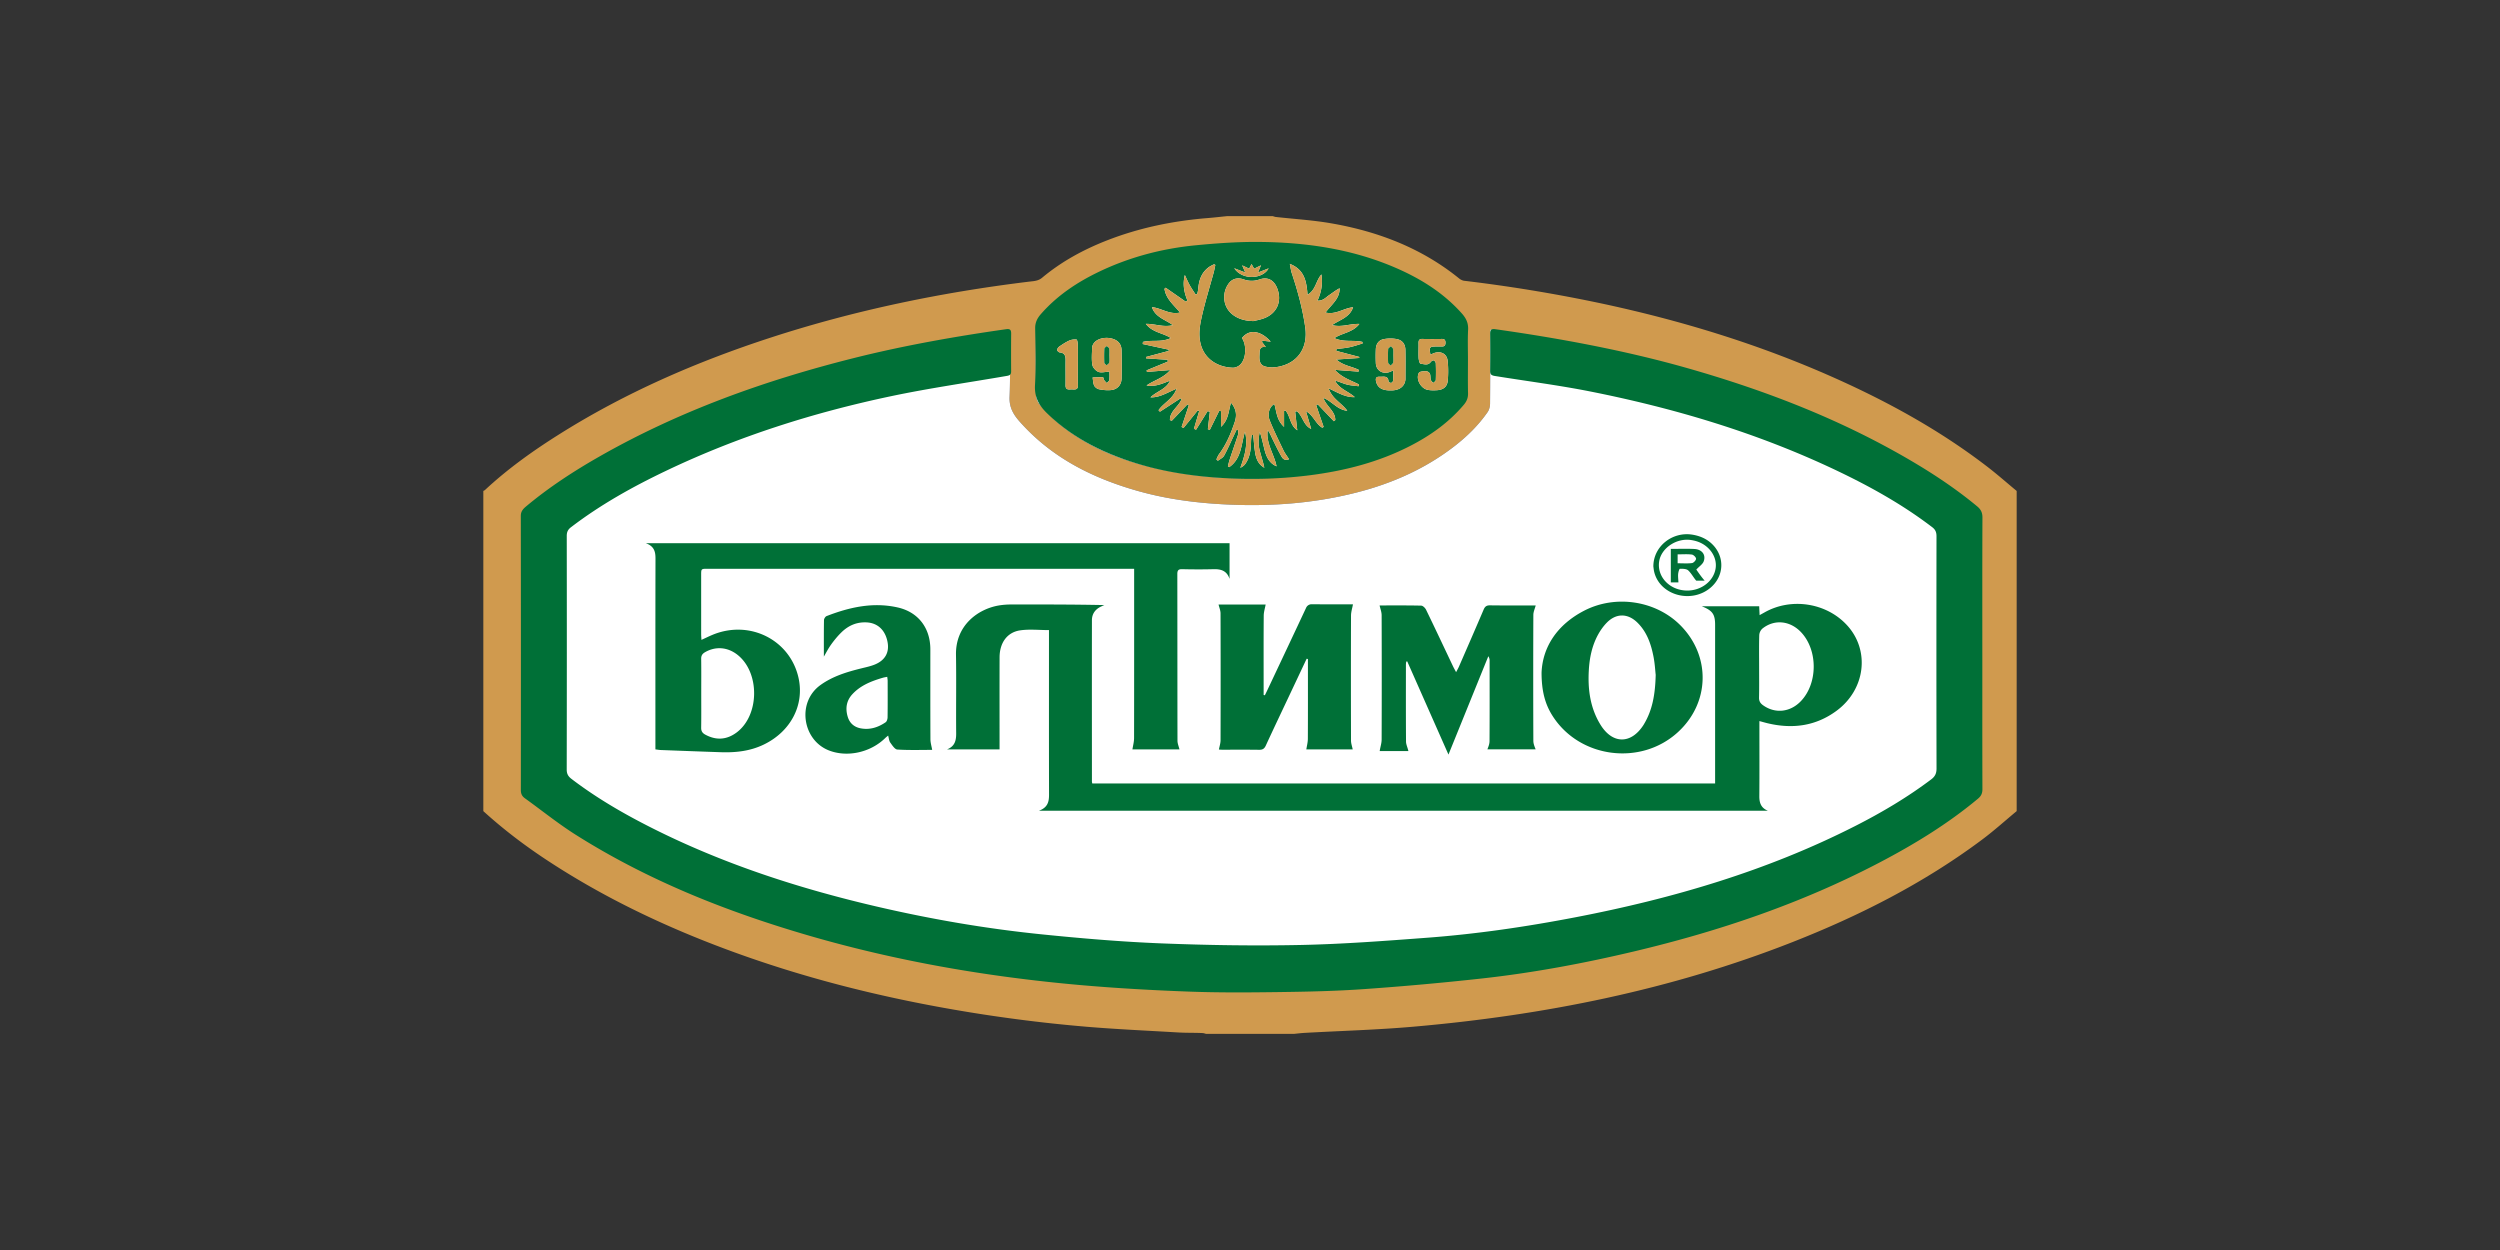
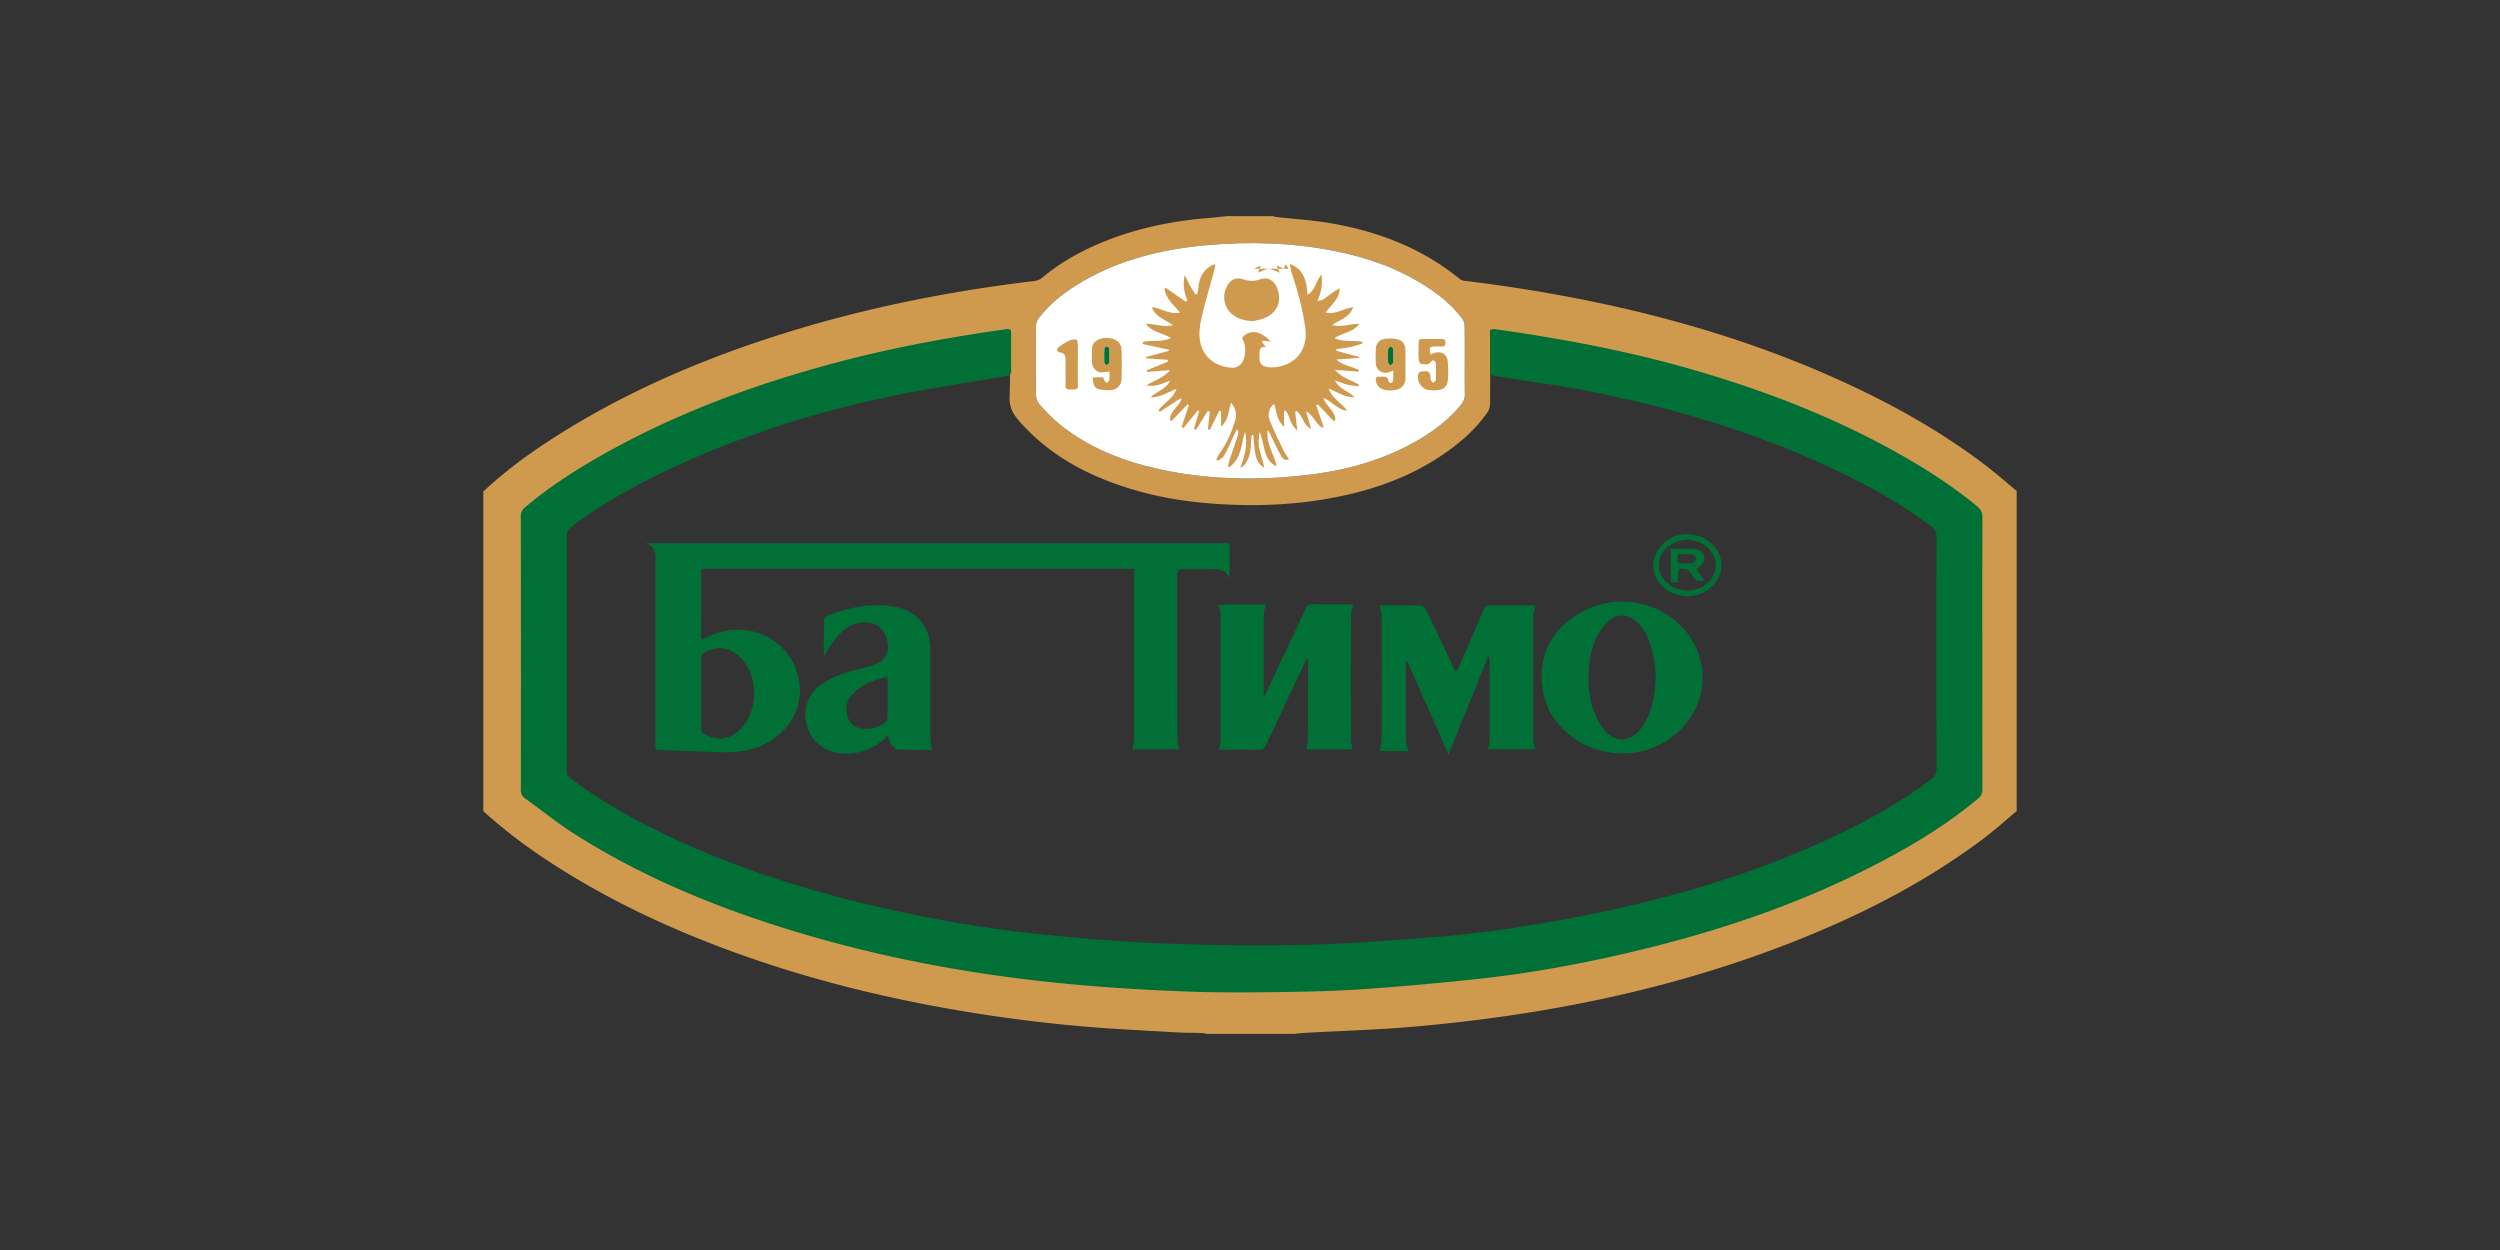
<svg xmlns="http://www.w3.org/2000/svg" viewBox="0 0 300 150">
  <rect x="0" y="0" width="300" height="150" fill="#333333" stroke="none" />
  <path fill="#D09A4E" d="M147.282 25.933h5.436c.125.035.248.088.375.103 2.178.243 4.375.374 6.53.742 5.678.97 10.94 2.965 15.472 6.636.17.137.397.253.609.279a185.203 185.203 0 0116.16 2.656c9.735 2.061 19.207 4.948 28.303 9.012 6.468 2.89 12.644 6.293 18.28 10.62 1.217.934 2.37 1.953 3.553 2.933v38.42c-1.377 1.142-2.708 2.345-4.139 3.414-6.987 5.222-14.693 9.13-22.782 12.311-14.635 5.753-29.884 8.785-45.493 10.146-4.33.378-8.683.497-13.024.74-.435.023-.867.08-1.3.122h-10.524c-.143-.035-.285-.094-.428-.1-.984-.045-1.969-.016-2.951-.074-3.69-.219-7.386-.381-11.07-.692a182.812 182.812 0 01-16.366-2.14c-8.865-1.563-17.558-3.774-26.017-6.865-7.854-2.87-15.376-6.421-22.37-11.04-2.656-1.754-5.181-3.678-7.536-5.821v-38.42c.065-.037.141-.061.194-.11 2.745-2.558 5.786-4.723 8.954-6.715 7.913-4.975 16.416-8.669 25.281-11.56 10.126-3.3 20.504-5.443 31.066-6.732.537-.065 1.077-.067 1.561-.471 2.327-1.943 4.958-3.373 7.772-4.474 3.9-1.525 7.956-2.35 12.12-2.687.78-.063 1.556-.154 2.334-.233zm-26.109 13.652c-.322.02-.551.019-.776.05-1.352.195-2.705.377-4.052.6-6.131 1.01-12.203 2.294-18.182 3.996-8.412 2.395-16.558 5.455-24.249 9.663-3.54 1.937-6.93 4.094-10.073 6.632-.51.412-.795.858-.793 1.6.035 9.186.023 18.373.023 27.56 0 1.618-.013 3.236.014 4.853.004.255.11.604.294.746 1.654 1.274 3.284 2.591 5.022 3.742 4.284 2.835 8.839 5.176 13.546 7.227 6.411 2.794 13.03 4.973 19.797 6.706 5.423 1.389 10.909 2.467 16.446 3.3a192.54 192.54 0 0016.802 1.79c3.531.217 7.07.366 10.607.437 3.155.064 6.314.017 9.47-.053 3.038-.067 6.078-.158 9.11-.361 3.779-.254 7.557-.564 11.322-.974a163.247 163.247 0 0015.656-2.5c4.97-1.036 9.91-2.21 14.72-3.838 3.947-1.335 7.889-2.72 11.718-4.352 3.436-1.465 6.752-3.228 10.052-4.99 3.132-1.672 6.059-3.681 8.787-5.97.348-.291.503-.556.503-1.005-.01-10.863-.01-21.725 0-32.588 0-.416-.08-.742-.426-1.001-1.535-1.145-3.017-2.368-4.602-3.439-4.225-2.854-8.736-5.194-13.398-7.25-5.708-2.516-11.59-4.537-17.598-6.197-6.457-1.783-13.01-3.112-19.634-4.095-.79-.117-1.583-.207-2.452-.319v.785c-.003 2.697.005 5.393-.02 8.09-.003.343-.1.741-.293 1.018-1.1 1.587-2.47 2.93-3.992 4.105-3.543 2.737-7.558 4.498-11.877 5.585-4.933 1.241-9.947 1.633-15.026 1.418-3.755-.159-7.457-.615-11.077-1.64-5.463-1.546-10.386-4.019-14.21-8.357-.738-.837-1.235-1.697-1.183-2.92.103-2.442.027-4.89.024-7.337v-.717zm54.596 3.73c0-1.408.015-2.815-.013-4.221a1.547 1.547 0 00-.277-.84c-1.184-1.6-2.714-2.827-4.37-3.9-3.311-2.144-6.965-3.426-10.808-4.201-5.156-1.04-10.362-1.197-15.586-.72-5.188.472-10.181 1.663-14.741 4.301-2.03 1.174-3.893 2.563-5.327 4.448-.202.265-.33.657-.334.991-.026 2.737-.03 5.474.003 8.21.005.386.157.858.41 1.136.79.865 1.6 1.73 2.509 2.46 3.482 2.798 7.536 4.367 11.851 5.317 5.488 1.208 11.039 1.368 16.611.832 4.93-.474 9.681-1.624 14.045-4.068 2.096-1.174 4.012-2.582 5.558-4.45.32-.388.494-.783.48-1.307-.034-1.328-.011-2.659-.011-3.989z" />
-   <path fill="#FFF" d="M121.173 39.585v.717c.003 2.446.08 4.895-.024 7.337-.052 1.223.445 2.083 1.182 2.92 3.825 4.338 8.748 6.811 14.211 8.357 3.62 1.025 7.322 1.482 11.077 1.64 5.08.215 10.093-.177 15.026-1.418 4.319-1.087 8.334-2.848 11.877-5.585 1.522-1.176 2.892-2.518 3.992-4.105.192-.277.29-.675.293-1.019.025-2.696.017-5.392.02-8.089v-.785c.87.112 1.663.202 2.452.319 6.624.983 13.177 2.312 19.634 4.095 6.008 1.66 11.89 3.681 17.598 6.197 4.662 2.056 9.173 4.396 13.398 7.25 1.585 1.071 3.067 2.294 4.602 3.439.347.259.426.585.425 1.001-.01 10.863-.01 21.725 0 32.588.001.449-.154.714-.502 1.006-2.728 2.288-5.655 4.297-8.787 5.97-3.3 1.761-6.616 3.524-10.052 4.99-3.829 1.632-7.771 3.016-11.717 4.35-4.81 1.628-9.75 2.803-14.721 3.839a163.247 163.247 0 01-15.656 2.5c-3.765.41-7.543.72-11.322.974-3.032.203-6.072.294-9.11.361-3.156.07-6.315.117-9.47.053a256.67 256.67 0 01-10.607-.438 192.537 192.537 0 01-16.802-1.789c-5.537-.833-11.023-1.911-16.446-3.3-6.767-1.733-13.386-3.912-19.797-6.706-4.707-2.051-9.262-4.392-13.546-7.227-1.738-1.15-3.368-2.468-5.022-3.742-.185-.142-.29-.49-.294-.746-.027-1.617-.014-3.235-.014-4.853 0-9.187.012-18.374-.023-27.56-.002-.742.283-1.188.793-1.6 3.142-2.538 6.533-4.695 10.073-6.632 7.69-4.208 15.837-7.268 24.249-9.663 5.98-1.702 12.05-2.986 18.182-3.997 1.347-.222 2.7-.404 4.052-.598.225-.032.454-.031.776-.051z" />
  <path fill="#FFF" d="M175.769 43.314c0 1.33-.023 2.66.011 3.99.014.523-.16.918-.48 1.306-1.546 1.868-3.462 3.276-5.558 4.45-4.364 2.444-9.115 3.594-14.045 4.068-5.572.536-11.123.376-16.61-.832-4.316-.95-8.37-2.519-11.852-5.316-.91-.731-1.72-1.596-2.508-2.46-.254-.279-.406-.751-.41-1.137-.035-2.736-.03-5.473-.004-8.21.003-.334.132-.726.334-.991 1.434-1.885 3.297-3.274 5.327-4.448 4.56-2.638 9.553-3.829 14.74-4.302 5.225-.476 10.43-.32 15.587.72 3.843.776 7.497 2.058 10.808 4.202 1.656 1.073 3.186 2.3 4.37 3.9.168.227.271.556.277.84.028 1.406.013 2.813.013 4.22z" />
  <g>
    <path fill="#007037" d="M237.88 78.374c0 5.442-.007 10.885.01 16.328.002.497-.153.823-.53 1.138-3.646 3.043-7.674 5.496-11.866 7.69-9.3 4.867-19.157 8.204-29.344 10.625-6.049 1.438-12.155 2.582-18.335 3.264-4.706.519-9.425.943-14.148 1.275-3.388.238-6.791.31-10.189.356-3.612.05-7.228.076-10.837-.059-4.364-.163-8.73-.405-13.08-.79-10.988-.974-21.826-2.832-32.434-5.912-9.856-2.862-19.336-6.616-28.044-12.12-2.113-1.336-4.07-2.92-6.103-4.382-.345-.249-.478-.548-.477-.984.011-10.963.013-21.926-.005-32.89 0-.555.277-.845.642-1.15 2.738-2.289 5.716-4.228 8.81-5.991 9.593-5.467 19.882-9.138 30.554-11.815 5.938-1.49 12.18-2.596 18.238-3.454.44-.063.6.065.597.509a278.07 278.07 0 00-.001 4.548c.003.361-.13.482-.495.545-4.55.788-9.355 1.477-13.872 2.429-9.314 1.962-18.349 4.82-26.961 8.923-4.04 1.924-7.938 4.091-11.503 6.82-.361.278-.496.572-.496 1.027.013 9.35.014 18.7-.004 28.049 0 .513.181.817.565 1.11 2.882 2.2 5.993 4.025 9.216 5.67 8.854 4.518 18.233 7.542 27.891 9.762 6.382 1.467 12.832 2.567 19.344 3.228 4.77.485 9.557.893 14.347 1.083 5.569.221 11.151.306 16.723.191 5.063-.104 10.124-.49 15.178-.87 5.986-.45 11.923-1.324 17.818-2.46 11.635-2.242 22.925-5.55 33.531-10.943 3.19-1.622 6.262-3.439 9.126-5.598.464-.35.639-.723.638-1.31-.02-9.29-.017-18.582-.004-27.873 0-.473-.129-.786-.511-1.078-3.568-2.725-7.465-4.895-11.506-6.816-9.47-4.503-19.438-7.474-29.696-9.504-3.597-.712-7.692-1.245-11.312-1.832-.425-.07-.542-.223-.537-.626.018-1.477.017-2.954.002-4.432-.005-.45.122-.62.612-.551 7.584 1.065 15.546 2.543 22.917 4.633 9.643 2.736 18.931 6.334 27.563 11.498 2.571 1.538 5.045 3.217 7.355 5.133.442.366.628.75.626 1.336-.023 5.423-.014 10.846-.014 16.27z" />
-     <path fill="#007037" d="M176.155 43.23c0 1.322-.021 2.644.01 3.965.013.546-.16.966-.504 1.373-1.797 2.133-4.023 3.705-6.483 4.965-3.744 1.917-7.751 2.946-11.903 3.486a55.28 55.28 0 01-9.129.41c-4.504-.162-8.934-.784-13.203-2.298-3.48-1.234-6.662-2.966-9.332-5.574-.968-.945-1.496-1.938-1.41-3.373.133-2.246.061-4.508.019-6.762-.013-.704.24-1.22.678-1.722 1.954-2.236 4.368-3.84 7.021-5.108 3.648-1.743 7.51-2.76 11.518-3.152 2.527-.248 5.075-.428 7.612-.408 5.652.044 11.19.839 16.43 3.107 3.007 1.302 5.745 3.006 7.949 5.485.503.566.784 1.144.744 1.933-.063 1.221-.017 2.448-.017 3.673zm-27.12-2.664c.577.848.517 2.42-.169 3.157-.211.227-.605.412-.91.404-1.708-.043-3.41-.948-3.888-2.887-.295-1.195-.061-2.361.204-3.502.393-1.694.912-3.358 1.37-5.037.082-.297.133-.603.198-.905l-.153-.084c-.195.105-.404.19-.584.317-.897.633-1.234 1.552-1.31 2.603-.016.214-.077.424-.117.636l-.209.066c-.237-.373-.494-.736-.707-1.123-.215-.39-.387-.805-.578-1.208-.288 1.081-.093 2.079.31 3.058l-.209.138-2.408-1.673-.14.133c.167 1.166 1.07 1.904 1.877 2.846-1.291.294-2.239-.543-3.382-.645.413 1.21 1.57 1.47 2.521 2.158-1.147.29-2.109-.169-3.252-.157.798 1.05 2.019 1.068 3.008 1.703-1.151.556-2.308.189-3.355.466l-.022.255 3.098.671.03.151-2.73.73v.165l2.582.17.036.22-2.555 1.05.045.189 2.793-.225c-.832.985-1.959 1.225-2.842 1.85 1.026.189 1.907-.225 2.82-.58-.467 1.05-1.616 1.28-2.35 2.008 1.118.035 2.022-.58 3.136-1.045-.443 1.254-1.571 1.71-2.17 2.589l.169.177 2.472-1.605.124.098c-.338.895-1.416 1.444-1.398 2.504l.222.091 1.87-1.958.177.107-.867 2.592c.13.07.1.054.228.125l1.714-2.112.167.088-.628 2.117.254.114 1.393-2.239.26.09-.238 2.09.24.07 1.128-2.286.214.05v1.873c.896-.811.888-1.853 1.196-2.901.67.804.706 1.558.452 2.318-.456 1.368-1.013 2.696-1.885 3.868-.138.186-.216.416-.322.626l.179.165c.253-.197.6-.342.743-.6.423-.76.766-1.565 1.14-2.353.123-.258.243-.517.364-.775l.183.06c0 .18.046.376-.007.54-.323.994-.672 1.98-1.003 2.972-.09.267-.144.546-.214.82l.153.104c1.487-1.02 1.437-2.746 1.892-4.254.391 1.515-.04 2.91-.557 4.333.266-.125.469-.282.609-.483.57-.82.67-1.765.682-2.73.003-.244.052-.487.08-.73l.178.011c.075.725.114 1.456.237 2.173.124.719.407 1.374 1.095 1.748-.151-.733-.396-1.421-.57-2.127-.177-.72-.136-1.45.023-2.177.27.766.403 1.546.613 2.305.215.775.572 1.48 1.403 1.832-.292-1.481-1.301-2.76-1.063-4.358.252.341.398.723.578 1.088.349.712.692 1.43 1.09 2.115.15.261.417.516.89.3-.239-.373-.492-.694-.665-1.053-.57-1.189-1.16-2.374-1.649-3.597-.319-.796-.028-1.649.551-1.977.273.9.255 1.923 1.169 2.743v-1.91l.173-.045c.582.662.517 1.748 1.412 2.37l-.252-2.233.204-.054c.724.57.762 1.694 1.716 2.121l-.627-2.132c.895.483 1.145 1.514 1.959 1.99l.162-.097-.889-2.596.187-.11 1.93 2.024.172-.145c.01-1.065-1.055-1.603-1.45-2.67 1.094.436 1.694 1.446 2.89 1.56-.694-.961-1.821-1.415-2.24-2.695 1.108.519 2.022 1.106 3.143 1.06-.767-.703-1.882-.978-2.374-1.987.5.124.948.347 1.422.473.453.12.932.141 1.4.206l.053-.212c-.959-.492-2.033-.803-2.893-1.755l2.84.213.05-.196c-.835-.438-1.868-.499-2.719-1.256l2.756-.187-.016-.128-2.745-.725.029-.218c.525-.07 1.057-.108 1.573-.22.53-.113 1.043-.298 1.563-.452l-.032-.185c-1.057-.262-2.213.078-3.37-.456.998-.645 2.216-.667 3.01-1.7-1.126-.049-2.103.447-3.284.138.98-.663 2.13-.92 2.53-2.14-1.153.112-2.079.938-3.311.633.724-.966 1.718-1.646 1.696-2.915-.465.24-.849.555-1.26.831-.39.264-.714.69-1.4.663.477-1.032.637-2.02.478-3.15-.675.745-.66 1.855-1.668 2.439-.123-1.58-.35-3.009-2.128-3.705.095.459.128.794.233 1.105.717 2.131 1.3 4.29 1.62 6.524.352 2.462-.93 4.352-3.383 4.744-.478.077-1.013.068-1.47-.07-.66-.2-.673-.83-.639-1.406.028-.465-.05-1.033.759-.916l-.47-.623.082-.142.976.116c-.923-1.067-2.41-1.738-3.452-.433zm1.385-2.038c.241-.06.72-.145 1.175-.303 1.626-.565 2.295-2.057 1.66-3.65-.38-.958-1.12-1.378-2.089-1.046-.686.234-1.291.224-1.968-.012-.761-.265-1.406-.023-1.802.57a2.767 2.767 0 00-.45 2.055c.243 1.408 1.568 2.374 3.474 2.386zm-17.289 6.064c0 .281.027.649-.014 1.008-.015.134-.189.249-.29.372-.11-.115-.236-.219-.322-.349-.07-.104-.09-.344-.138-.346-.418-.016-.836.008-1.255.02.056.328.053.681.188.972.092.198.357.395.576.44.448.094.92.139 1.376.107.813-.057 1.321-.602 1.338-1.411a80.63 80.63 0 00-.002-3.375c-.017-.779-.472-1.255-1.28-1.428-.881-.188-1.816.118-2.125.704-.062.118-.124.255-.127.384-.014.697-.087 1.408.023 2.087.053.325.413.725.73.848.348.136.805-.006 1.322-.033zm34.057-.138c0 .442.016.826-.011 1.207-.008.105-.133.258-.23.282-.095.024-.318-.086-.321-.147-.047-.773-.615-.56-1.062-.586-.456-.028-.523.211-.43.586.19.777.795 1.105 1.947 1.05.894-.041 1.47-.504 1.566-1.258a.926.926 0 00.006-.116c0-1.163.018-2.327-.005-3.49-.014-.687-.362-1.16-1.04-1.291a4.263 4.263 0 00-1.54.002c-.615.111-.945.581-.97 1.213a18.993 18.993 0 00.001 1.686c.043.85.789 1.334 1.605 1.065.142-.047.277-.115.484-.203zm4.467-1.889c-.17-.917-.119-.983.71-.987.214-.002.428-.01.64-.001.32.013.452-.127.452-.45 0-.32-.117-.457-.445-.452-.776.011-1.552.015-2.328-.002-.37-.008-.464.16-.457.494.013.601-.024 1.204.006 1.804.012.237.124.658.226.669.409.045.883.263 1.23-.199.078-.103.261-.225.35-.196.113.037.249.215.254.336.026.678.03 1.358.002 2.036-.005.119-.203.23-.312.344-.098-.126-.245-.238-.285-.38-.067-.24-.016-.519-.112-.74-.06-.143-.295-.298-.45-.296-.3.004-.77.019-.87.197-.407.727.222 1.883 1.07 2.043.357.067.735.064 1.1.04.763-.048 1.232-.418 1.297-1.159.07-.786.069-1.592-.018-2.376-.09-.823-.784-1.186-1.591-.933-.144.045-.278.123-.469.208zm-42.312 1.173c0-.795.01-1.59-.007-2.385-.004-.214-.076-.6-.147-.607a1.758 1.758 0 00-.866.12c-.417.188-.806.447-1.186.706-.134.091-.27.267-.284.416-.01.095.195.294.316.304.6.053.709.424.703.93-.012 1.008.007 2.016-.005 3.025-.007.612.435.472.777.482.342.01.722.078.705-.49-.025-.833-.006-1.667-.006-2.5zm21.153-11.493l-.313-.562-.282.556-.838-.396.373.861-1.327-.512c1.009 1.487 3.437 1.289 4.126.01l-1.283.507.366-.872-.822.408zM205.813 94.013v-.695-18.337c0-1.267-.311-1.721-1.61-2.23h6.9l.05 1.066.637-.354c3.193-1.778 7.378-1.119 9.84 1.55 2.788 3.018 2.237 7.705-1.236 10.275-2.506 1.854-5.31 2.216-8.299 1.499-.299-.072-.594-.159-.966-.259v.688c0 2.775.014 5.55-.009 8.324-.006.801.205 1.414 1.017 1.744h-87.461c1.052-.38 1.21-1.077 1.208-1.916-.015-6.337-.008-12.674-.008-19.012v-.745c-1.2 0-2.353-.132-3.462.032-1.568.232-2.459 1.507-2.464 3.233-.01 3.46-.003 6.92-.003 10.38v.668h-6.296c.936-.37 1.097-1.073 1.09-1.933-.03-3.14.03-6.281-.023-9.42-.06-3.516 2.62-5.485 5.14-5.916a9.1 9.1 0 011.508-.116c3.71-.01 7.42-.005 11.155.07-.126.055-.252.11-.377.168-.7.324-1.111.875-1.113 1.644-.01 6.456-.003 12.912 0 19.369 0 .056.02.113.04.223h74.742zm5.282-14.03c0 1.243.018 2.486-.01 3.728-.01.424.151.682.477.916 1.463 1.05 3.29.849 4.575-.522 2.008-2.141 2.011-6.08.007-8.222-1.317-1.406-3.216-1.606-4.655-.452a1.145 1.145 0 00-.377.766c-.038 1.261-.017 2.524-.017 3.786z" />
    <path fill="#007037" d="M78.649 89.926v-.766c0-7.376-.008-14.752.01-22.128.003-.823-.153-1.485-1.155-1.845h70.043v4.279c-.334-1.012-1.066-1.186-1.95-1.163-1.244.033-2.49.03-3.733-.002-.48-.012-.585.161-.584.603.011 6.66.004 13.32.018 19.98 0 .341.153.683.238 1.04h-5.644c.068-.447.196-.898.197-1.349.013-6.503.009-13.005.009-19.508v-.814H84.919c-.777 0-.78.001-.78.745l.001 7.105c0 .206.02.412.034.683.503-.23.93-.443 1.372-.624 4.443-1.816 9.282.638 10.283 5.21.711 3.252-.952 6.41-4.159 7.967-1.642.798-3.38.987-5.166.927-2.409-.08-4.817-.173-7.226-.264-.19-.008-.38-.045-.63-.076zm5.5-6.732c0 1.377.014 2.755-.008 4.133-.007.407.146.64.49.828 1.291.703 2.539.633 3.717-.222 2.815-2.043 2.87-7.26.114-9.384-1.184-.913-2.616-1.007-3.864-.279-.319.187-.462.408-.456.79.02 1.378.007 2.756.007 4.134zM174.732 80.66c.155-.297.258-.472.339-.658.991-2.277 1.987-4.552 2.96-6.837.158-.373.342-.529.767-.523 1.865.026 3.731.011 5.488.011-.098.376-.283.758-.284 1.142-.02 5.034-.02 10.07 0 15.104 0 .387.181.773.276 1.025h-5.792c.09-.242.255-.61.257-.979.02-3.207.012-6.415.01-9.622a.955.955 0 00-.154-.576l-4.783 11.802-4.947-11.184-.124.03c-.012.126-.034.252-.034.378-.002 3.071-.01 6.143.012 9.214.003.351.186.701.285 1.142h-3.445c.077-.5.233-.937.234-1.374.018-4.977.017-9.953 0-14.93-.001-.388-.159-.776-.245-1.172 1.581 0 3.288-.017 4.994.023.203.005.48.279.584.495 1.093 2.252 2.157 4.518 3.23 6.78.096.201.207.395.372.71z" />
    <path fill="#007037" d="M156.951 79.083l-.153-.034-1.957 4.15c-.985 2.09-1.98 4.176-2.947 6.274-.173.376-.387.508-.789.502-1.498-.021-2.997-.008-4.496-.01-.148 0-.296-.018-.341-.021.072-.388.197-.752.198-1.116.013-5.072.014-10.144-.002-15.216 0-.355-.154-.709-.237-1.065h5.65c-.077.428-.227.887-.23 1.347-.022 2.966-.011 5.93-.011 8.896v.607l.148.034c.08-.162.161-.323.238-.487 1.575-3.339 3.153-6.676 4.716-10.02a.718.718 0 01.659-.415c1.687.018 3.375.008 4.96.008-.082.454-.233.91-.235 1.366-.017 4.994-.014 9.988-.001 14.982 0 .344.129.689.204 1.06h-5.565c.063-.418.18-.84.183-1.262.016-2.985.008-5.97.008-8.954v-.626zM184.988 80.701c.13-3.08 1.885-5.749 5.11-7.417 3.774-1.953 8.569-1.205 11.501 1.703 3.74 3.71 3.604 9.4-.31 12.927-4.44 4.002-11.692 3.065-14.937-1.938-.921-1.42-1.366-2.989-1.364-5.275zm13.696.286c-.057-.498-.1-1.335-.257-2.15-.296-1.54-.792-3.007-1.955-4.14-1.148-1.118-2.538-1.12-3.655.022-.4.41-.748.895-1.027 1.397-.749 1.348-1.05 2.83-1.134 4.353-.127 2.288.174 4.501 1.398 6.492 1.45 2.358 3.676 2.36 5.165.035.021-.032.04-.066.06-.1 1.03-1.716 1.345-3.61 1.405-5.91zM98.864 78.792c0-1.357-.01-2.867.014-4.376.003-.168.163-.427.311-.485 2.755-1.071 5.582-1.704 8.536-1.037 2.471.557 3.916 2.47 3.917 5.024 0 3.594-.007 7.188.01 10.782.001.42.133.84.21 1.285-1.324 0-2.755.049-4.178-.04-.304-.018-.615-.51-.85-.836-.15-.206-.163-.51-.257-.84-.124.104-.236.186-.335.283-1.824 1.792-4.659 2.361-6.836 1.473-3.13-1.277-3.795-5.785-.94-7.828 1.472-1.054 3.149-1.56 4.868-1.987.545-.136 1.102-.25 1.62-.458 1.265-.509 1.789-1.465 1.551-2.714-.27-1.426-1.182-2.278-2.493-2.351-1.202-.067-2.21.377-3.047 1.2-.454.446-.866.945-1.236 1.464-.359.502-.64 1.06-.865 1.441zm7.605 2.426c-.208.043-.377.067-.54.115-1.351.399-2.652.9-3.64 1.968-.73.787-.861 1.717-.562 2.714.234.777.788 1.247 1.574 1.39 1.09.2 2.08-.12 2.973-.732.148-.101.233-.39.236-.595.02-1.457.012-2.915.009-4.373 0-.148-.03-.296-.05-.487zM198.403 67.975c-.003-2.421 2.287-4.21 4.69-3.814.946.156 1.785.527 2.455 1.222 1.426 1.48 1.33 3.703-.205 5.074-2.27 2.026-6.084 1.042-6.824-1.765-.073-.278-.093-.57-.116-.717zm4.074 2.892c1.71 0 3.178-1.157 3.4-2.68.205-1.4-.803-2.803-2.342-3.251a4.839 4.839 0 00-.568-.126c-1.765-.29-3.624.946-3.868 2.569-.279 1.862 1.296 3.488 3.378 3.488z" />
    <path fill="#D09A4E" d="M149.035 40.566c1.042-1.305 2.529-.634 3.452.433l-.976-.116-.082.142.47.623c-.809-.117-.731.451-.759.916-.034.576-.021 1.206.639 1.406.457.138.992.147 1.47.07 2.452-.392 3.735-2.282 3.382-4.744-.32-2.235-.902-4.393-1.619-6.524-.105-.311-.138-.646-.233-1.105 1.778.696 2.005 2.125 2.128 3.705 1.008-.584.993-1.694 1.668-2.44.159 1.131-.001 2.119-.478 3.15.686.027 1.01-.398 1.4-.662.41-.276.795-.59 1.26-.83.022 1.268-.972 1.948-1.696 2.914 1.232.305 2.158-.52 3.311-.633-.4 1.22-1.55 1.477-2.53 2.14 1.181.309 2.158-.187 3.284-.138-.793 1.033-2.012 1.055-3.01 1.7 1.157.534 2.313.194 3.37.456l.032.185c-.52.154-1.034.339-1.563.453-.516.11-1.048.149-1.573.22l-.03.217 2.746.725.016.128-2.756.187c.851.757 1.884.818 2.72 1.256l-.05.196-2.84-.212c.86.951 1.933 1.262 2.892 1.754l-.053.212c-.468-.065-.947-.085-1.4-.206-.474-.126-.922-.35-1.422-.472.492 1.008 1.607 1.284 2.374 1.987-1.12.045-2.035-.542-3.143-1.06.419 1.279 1.546 1.733 2.24 2.693-1.196-.113-1.796-1.123-2.89-1.56.395 1.068 1.46 1.606 1.45 2.672l-.172.145-1.93-2.026-.187.111.89 2.596-.163.097c-.814-.476-1.064-1.507-1.959-1.99.21.71.418 1.422.627 2.132-.954-.427-.992-1.55-1.716-2.12l-.204.053.252 2.233c-.895-.621-.83-1.708-1.412-2.37l-.173.045v1.91c-.914-.82-.896-1.842-1.169-2.743-.579.328-.87 1.18-.55 1.977.489 1.224 1.077 2.408 1.648 3.597.173.36.426.68.666 1.054-.473.215-.74-.04-.892-.3-.397-.686-.74-1.404-1.09-2.116-.179-.365-.325-.747-.577-1.088-.238 1.598.771 2.877 1.063 4.358-.831-.353-1.188-1.057-1.403-1.832-.21-.759-.343-1.539-.613-2.305-.16.727-.2 1.458-.023 2.177.174.706.419 1.394.57 2.127-.688-.374-.97-1.03-1.095-1.748-.123-.717-.162-1.448-.237-2.173l-.178-.011c-.028.243-.077.486-.08.73-.013.965-.113 1.91-.682 2.73-.14.201-.343.358-.609.483.517-1.423.948-2.818.557-4.333-.455 1.508-.405 3.234-1.892 4.254l-.153-.105c.07-.273.125-.552.214-.819.33-.992.68-1.978 1.003-2.972.053-.164.007-.36.007-.54l-.183-.06c-.121.258-.241.517-.364.775-.374.788-.717 1.592-1.14 2.353-.144.258-.49.403-.743.6l-.179-.165c.106-.21.184-.44.322-.626.872-1.172 1.429-2.5 1.885-3.868.254-.76.219-1.514-.452-2.318-.308 1.048-.3 2.09-1.196 2.9v-1.872l-.214-.05-1.129 2.287-.239-.07.238-2.09-.26-.091-1.393 2.24-.254-.115.628-2.117-.167-.088-1.713 2.112-.229-.125.867-2.592-.177-.107-1.87 1.958-.222-.091c-.018-1.06 1.06-1.61 1.398-2.504l-.124-.098-2.472 1.605-.17-.177c.6-.88 1.728-1.335 2.17-2.59-1.113.465-2.017 1.08-3.136 1.046.735-.727 1.884-.958 2.35-2.007-.912.355-1.793.768-2.819.579.883-.625 2.01-.865 2.842-1.85l-2.793.225-.045-.189 2.555-1.05-.036-.22-2.581-.17v-.165l2.729-.73-.03-.151-3.098-.671.022-.255c1.047-.277 2.204.09 3.355-.466-.99-.635-2.21-.653-3.008-1.703 1.143-.012 2.105.448 3.252.157-.952-.688-2.108-.948-2.52-2.158 1.142.102 2.09.94 3.38.645-.806-.942-1.71-1.68-1.875-2.846l.14-.133 2.407 1.673.209-.138c-.403-.979-.598-1.977-.31-3.058.19.403.363.818.578 1.208.213.387.47.75.707 1.124l.209-.067c.04-.212.101-.422.116-.636.077-1.051.414-1.97 1.311-2.603.18-.126.389-.212.584-.317l.153.084c-.065.302-.116.608-.197.905-.46 1.679-.978 3.343-1.371 5.037-.265 1.14-.5 2.307-.204 3.502.479 1.939 2.18 2.844 3.888 2.887.305.008.699-.177.91-.404.686-.737.746-2.31.169-3.157z" />
    <path fill="#D09A4E" d="M150.42 38.528c-1.906-.012-3.231-.978-3.473-2.386a2.767 2.767 0 01.449-2.056c.396-.592 1.04-.834 1.802-.569.677.236 1.282.246 1.968.012.97-.332 1.709.088 2.09 1.045.634 1.594-.035 3.086-1.661 3.651-.454.158-.934.242-1.175.303zM133.131 44.592c-.517.027-.974.17-1.323.033-.316-.123-.676-.523-.729-.848-.11-.68-.037-1.39-.023-2.087.003-.13.065-.266.127-.384.31-.586 1.244-.892 2.125-.704.808.173 1.263.65 1.28 1.428a80.63 80.63 0 01.002 3.375c-.017.81-.525 1.354-1.338 1.41a5.079 5.079 0 01-1.376-.105c-.219-.046-.484-.243-.576-.441-.135-.29-.132-.644-.188-.971.419-.013.837-.037 1.255-.021.048.002.067.242.138.346.086.13.212.234.321.35.102-.124.276-.24.291-.373.041-.36.014-.727.014-1.008zm-.01-1.894h-.005c0-.29.028-.583-.014-.866-.017-.114-.187-.205-.288-.307-.1.103-.281.2-.287.308a16.47 16.47 0 00-.008 1.677c.005.113.174.218.267.327.112-.11.296-.206.32-.332.05-.26.015-.537.015-.807zM167.188 44.454c-.207.088-.342.156-.484.203-.816.269-1.562-.215-1.605-1.065a18.99 18.99 0 010-1.686c.024-.632.354-1.102.97-1.213.499-.09 1.042-.099 1.538-.002.679.131 1.027.604 1.04 1.291.024 1.163.007 2.327.006 3.49a.928.928 0 01-.007.116c-.095.754-.671 1.217-1.565 1.259-1.152.054-1.756-.274-1.948-1.051-.092-.375-.025-.614.431-.586.447.027 1.015-.187 1.062.586.003.061.226.17.32.147.098-.024.223-.177.23-.282.028-.38.012-.765.012-1.207zm0-1.756h-.005c0-.27.028-.545-.012-.809-.019-.121-.17-.222-.26-.333-.115.11-.32.212-.328.329-.037.538-.038 1.08-.006 1.618.007.127.195.243.3.363.103-.119.273-.226.298-.36.047-.262.014-.538.014-.808zM171.655 42.565c.19-.085.325-.163.469-.208.807-.253 1.5.11 1.591.933.087.784.087 1.59.018 2.376-.065.74-.534 1.111-1.297 1.16-.365.023-.743.026-1.1-.041-.848-.16-1.477-1.316-1.07-2.043.1-.178.57-.193.87-.197.155-.002.39.153.45.296.096.221.045.5.112.74.04.142.187.254.285.38.109-.115.307-.225.312-.344.028-.678.024-1.358-.002-2.036-.005-.121-.141-.3-.254-.336-.089-.029-.272.093-.35.196-.347.462-.821.244-1.23.199-.102-.011-.214-.432-.226-.669-.03-.6.007-1.203-.006-1.804-.007-.334.088-.502.457-.494.776.017 1.552.013 2.328.002.328-.005.445.133.445.452 0 .323-.132.463-.451.45-.213-.009-.427 0-.64 0-.83.005-.882.07-.71.988zM129.343 43.738c0 .834-.02 1.668.006 2.501.017.568-.363.5-.705.49-.342-.01-.784.13-.777-.482.012-1.009-.007-2.017.005-3.025.006-.506-.102-.877-.703-.93-.12-.01-.325-.21-.316-.304.014-.149.15-.325.284-.416.38-.26.769-.518 1.186-.706.26-.117.582-.149.866-.12.07.007.143.393.147.607.018.795.007 1.59.007 2.385z" />
-     <path fill="#D09A4E" d="M150.496 32.245l.822-.408-.366.872 1.283-.508c-.69 1.28-3.117 1.478-4.126-.01l1.327.513-.373-.861.838.396.282-.556.313.562z" />
+     <path fill="#D09A4E" d="M150.496 32.245l.822-.408-.366.872 1.283-.508l1.327.513-.373-.861.838.396.282-.556.313.562z" />
    <path fill="#007037" d="M133.121 42.698c0 .27.036.547-.015.807-.024.127-.208.222-.32.332-.093-.109-.262-.214-.267-.327a16.47 16.47 0 01.008-1.677c.006-.108.187-.205.287-.307.1.101.271.192.288.306.042.283.014.577.014.866h.005zM167.189 42.698c0 .27.033.546-.014.808-.025.134-.195.241-.299.36-.104-.12-.292-.236-.3-.363-.031-.538-.03-1.08.007-1.618.008-.117.213-.22.327-.329.091.11.242.212.26.333.04.264.013.539.013.809h.006zM200.498 65.868c.916 0 1.869-.036 2.818.01.916.044 1.421.694 1.126 1.488-.13.35-.53.602-.886.98.274.398.63.91 1.005 1.338h-1.008c-.32-.351-.573-.865-.964-1.232-.216-.203-.662-.2-1.004-.196-.075 0-.187.398-.207.62-.028.3.017.606.033 1.013h-.913v-4.021zm.818 1.725c.613 0 1.178.047 1.727-.025.194-.025.487-.342.484-.521-.004-.178-.307-.474-.507-.5-.548-.07-1.11-.024-1.704-.024v1.07z" />
  </g>
</svg>